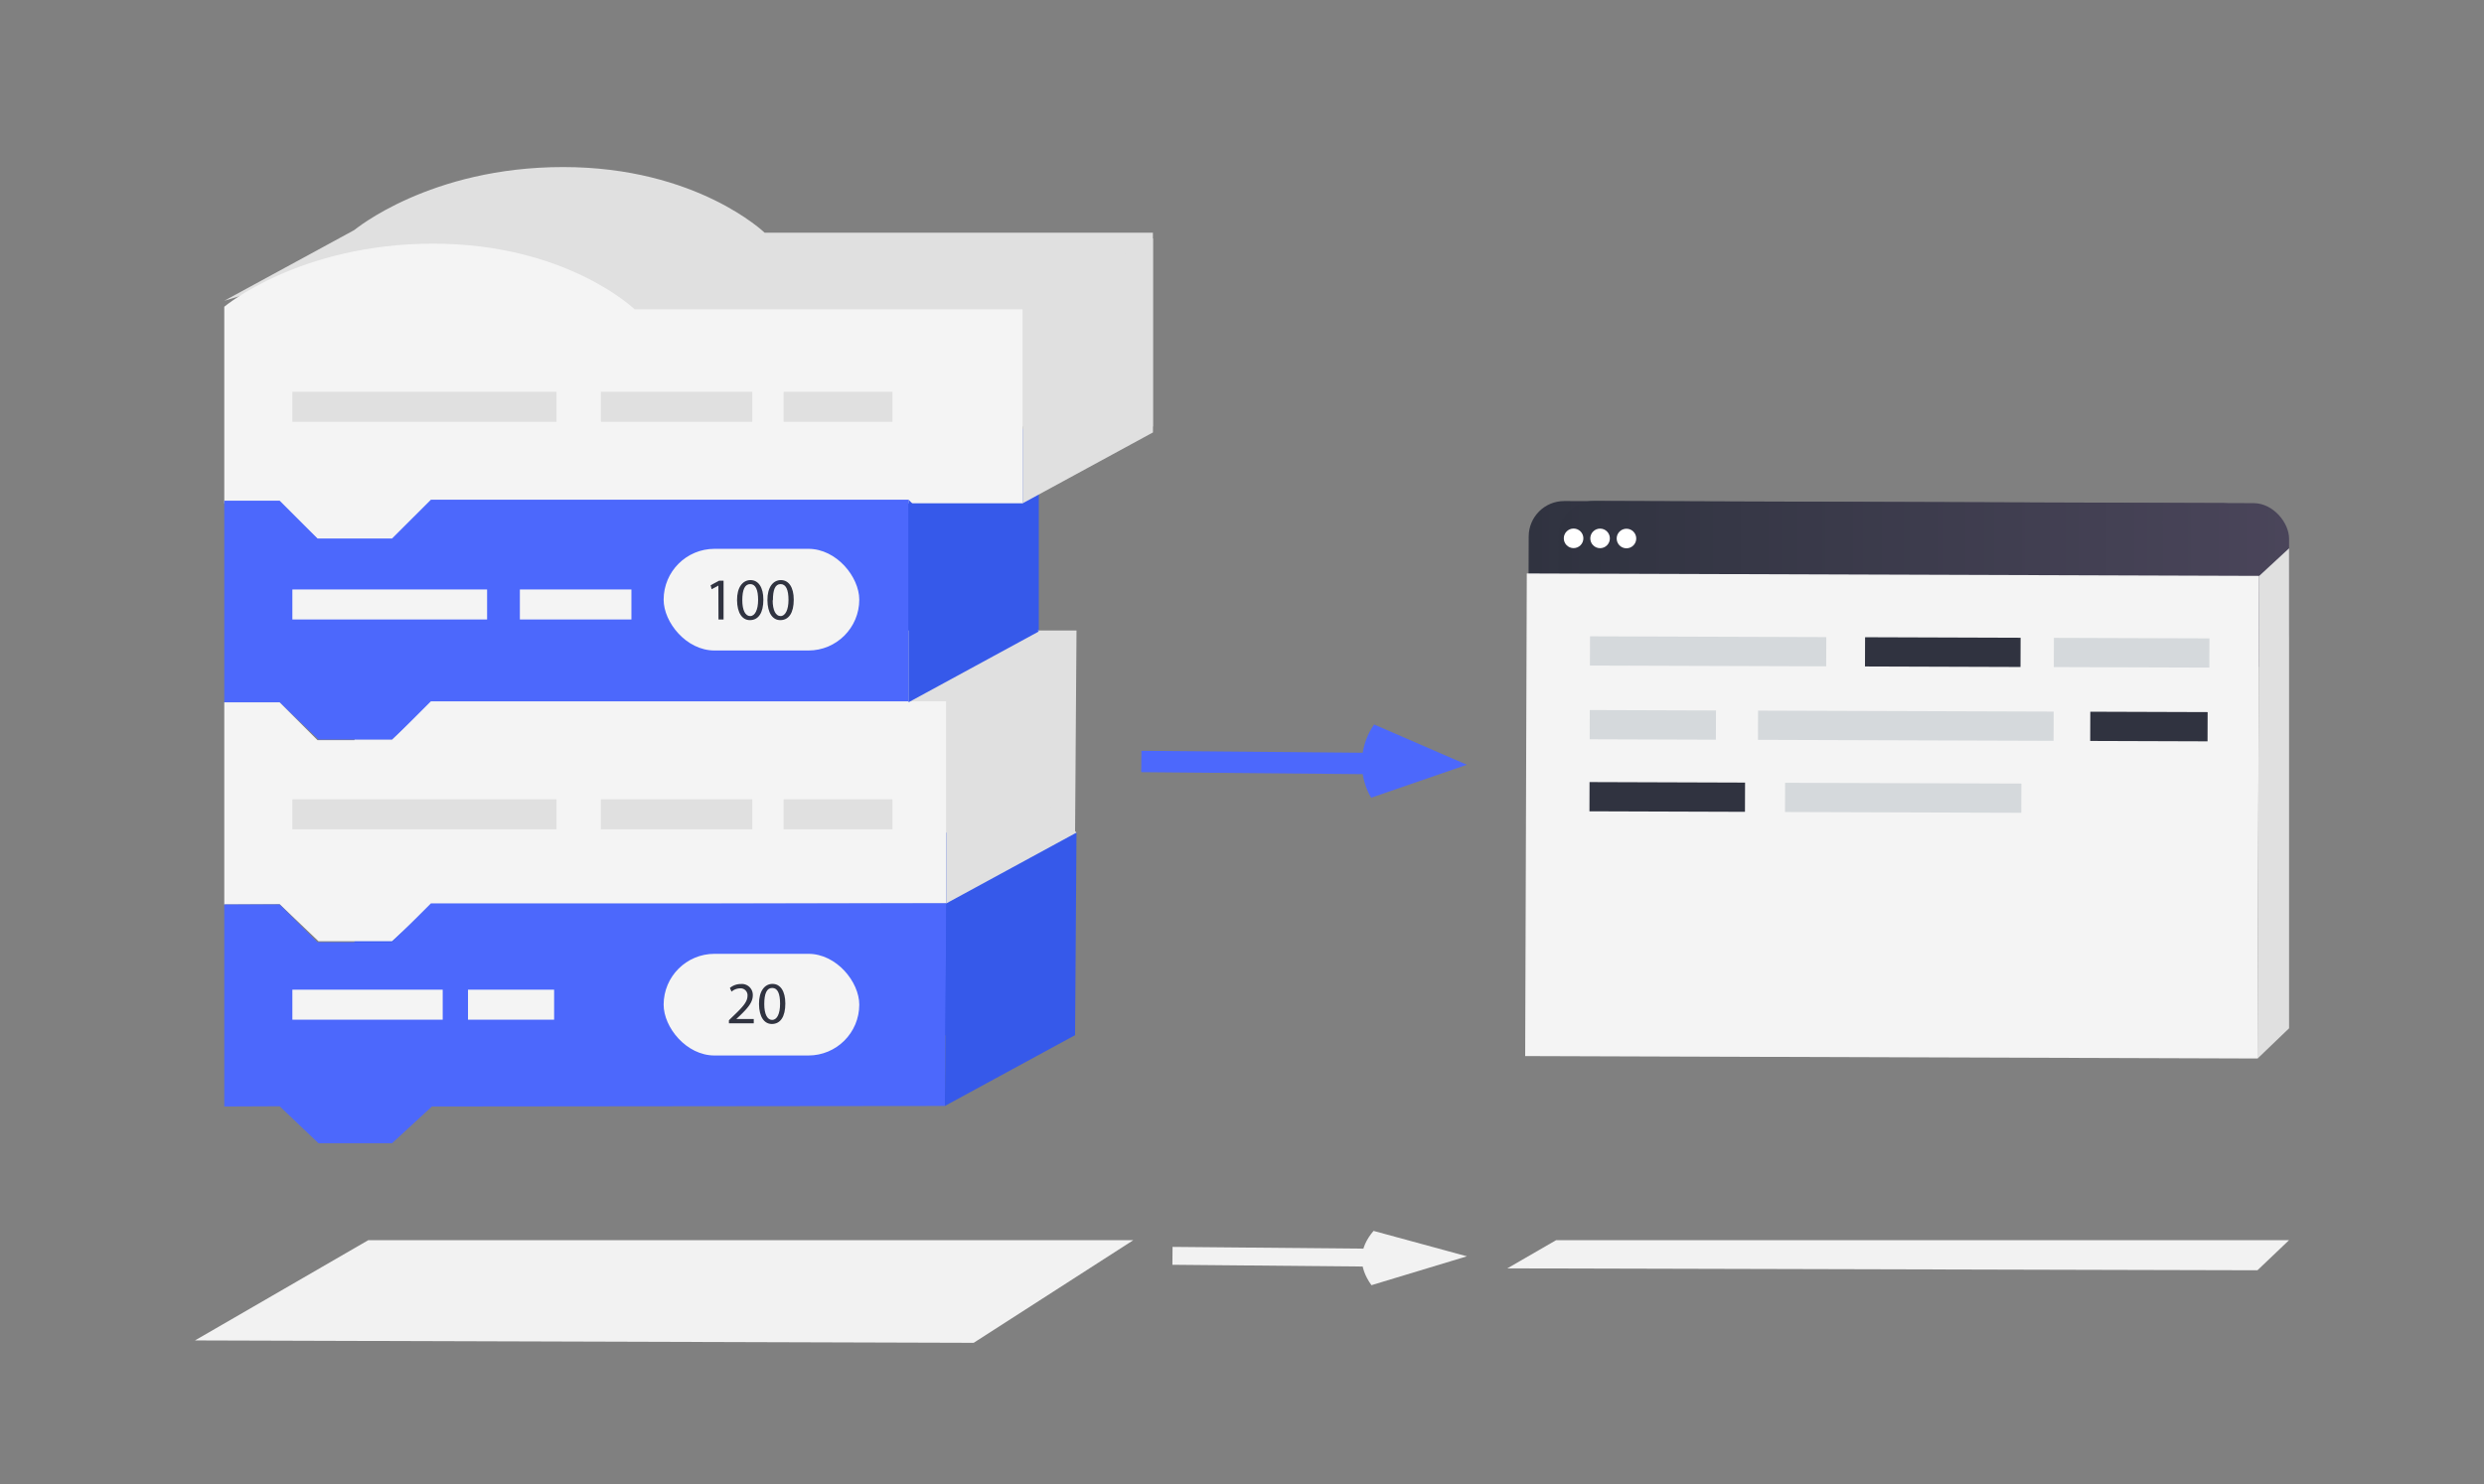
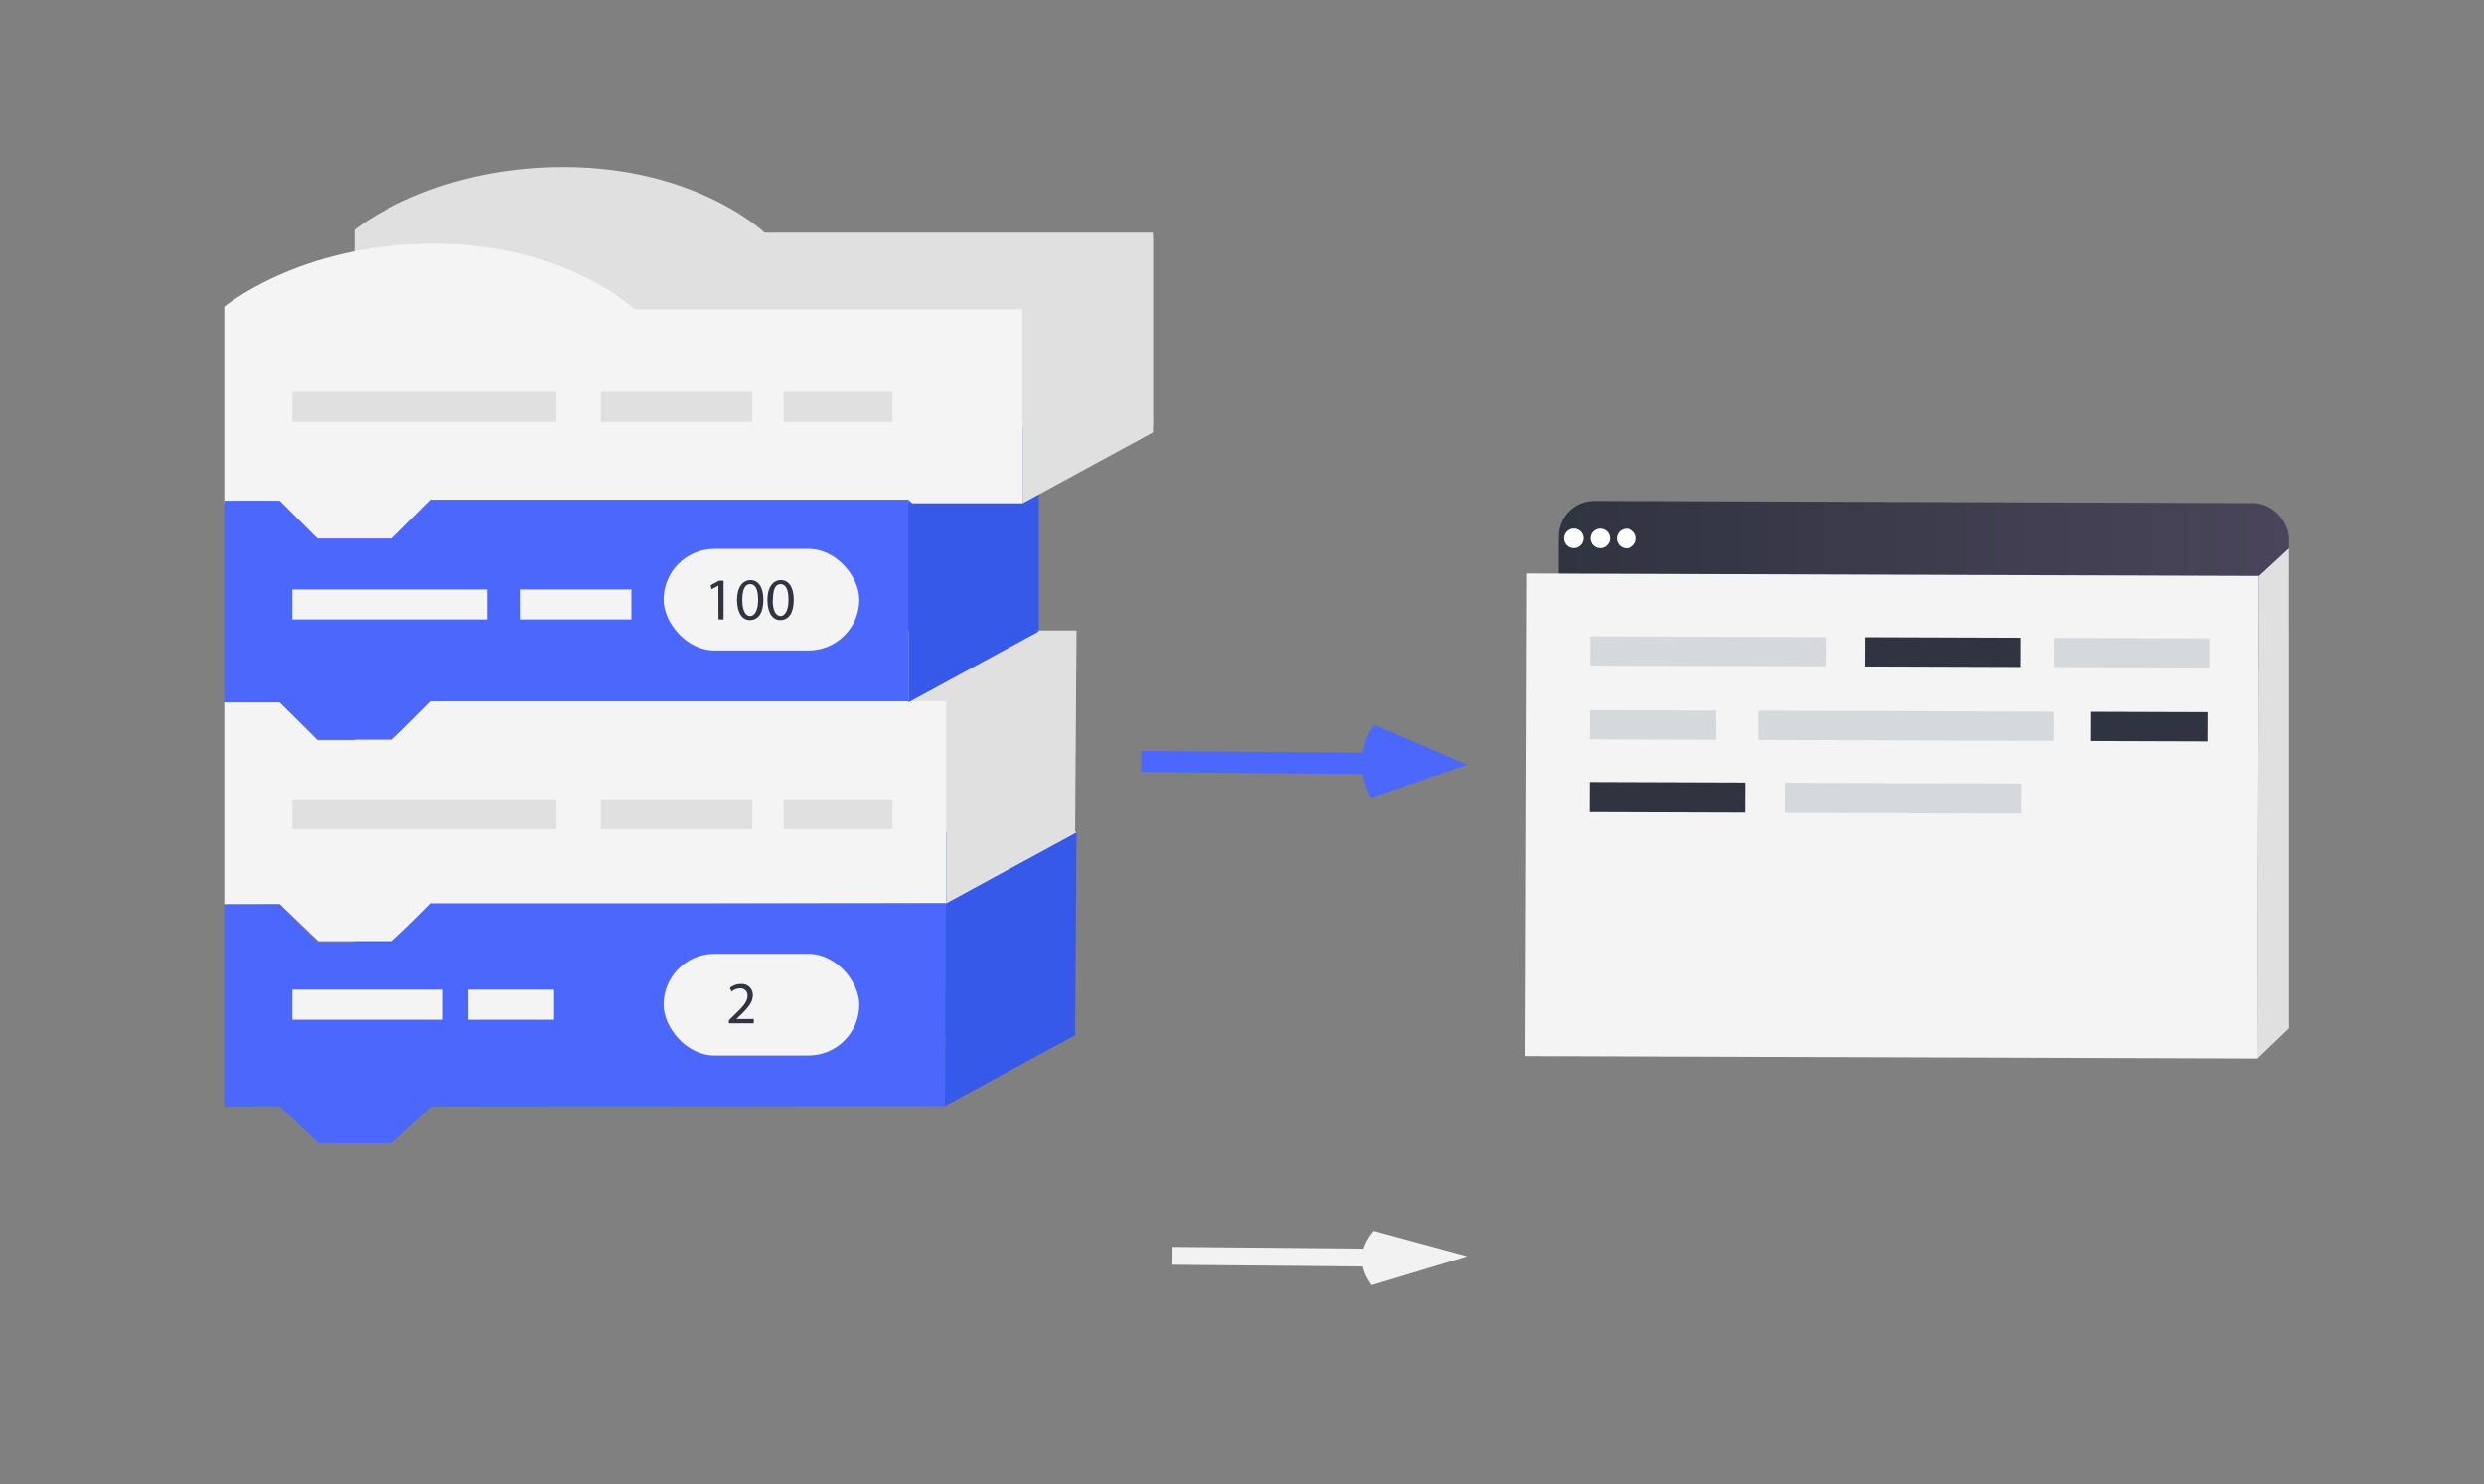
<svg xmlns="http://www.w3.org/2000/svg" xmlns:xlink="http://www.w3.org/1999/xlink" id="Layer_1" data-name="Layer 1" viewBox="0 0 416.22 248.74">
  <rect x="0" y="0" width="416.22" height="248.74" fill="#808080" stroke="none" />
  <defs>
    <style>.cls-1{fill:#e0e0e0;}.cls-2{fill:#3659ea;}.cls-3{fill:url(#linear-gradient);}.cls-4{fill:url(#linear-gradient-2);}.cls-5{fill:#f4f4f4;}.cls-6{fill:#fff;}.cls-7{fill:#d5d9dc;}.cls-8{fill:#303340;}.cls-9{fill:#4c68fc;}.cls-10,.cls-12{fill:none;stroke-miterlimit:10;}.cls-10{stroke:#4c68fc;stroke-width:3.58px;}.cls-11{fill:#f2f2f2;}.cls-12{stroke:#f2f2f2;stroke-width:3px;}</style>
    <linearGradient id="linear-gradient" x1="256.09" y1="97.97" x2="378.55" y2="97.97" gradientTransform="translate(-0.33 1.08) rotate(-0.19)" gradientUnits="userSpaceOnUse">
      <stop offset="0" stop-color="#303340" />
      <stop offset="1" stop-color="#4a455a" />
    </linearGradient>
    <linearGradient id="linear-gradient-2" x1="261.09" y1="97.94" x2="383.56" y2="97.94" gradientTransform="translate(-0.33 1.09) rotate(-0.19)" xlink:href="#linear-gradient" />
  </defs>
  <title>Artboard 4</title>
-   <polygon class="cls-1" points="37.58 50.41 66.64 34.6 72.55 39.84 37.58 50.41" />
  <path class="cls-1" d="M59.4,71.48V38.54S72,28,94.37,28s33.75,11,33.75,11h65.06V71.48h-99l-6.67,6.16H75.19l-6.51-6.21Z" />
  <polygon class="cls-2" points="94.02 71.89 87.51 78.39 75.02 78.39 68.68 72.05 59.4 72.05 59.4 105.93 68.68 105.88 75.19 112.09 87.51 112.09 94.18 105.93 174.06 105.84 174.06 71.89 94.02 71.89" />
  <polygon class="cls-1" points="94.02 105.68 87.51 112.18 75.02 112.18 68.68 105.85 59.4 105.85 59.4 139.72 68.68 139.68 75.19 145.89 87.51 145.89 94.18 139.72 180.14 139.64 180.38 105.68 94.02 105.68" />
  <polygon class="cls-2" points="94.02 139.55 87.51 146.05 75.02 146.05 68.68 139.71 59.4 139.71 59.4 173.59 68.68 173.54 75.19 179.75 87.51 179.75 94.18 173.59 180.14 173.5 180.38 139.55 94.02 139.55" />
-   <rect class="cls-3" x="256.12" y="84.19" width="122.41" height="27.54" rx="5.95" ry="5.95" transform="translate(0.33 -1.08) rotate(0.19)" />
  <rect class="cls-4" x="261.12" y="84.17" width="122.41" height="27.54" rx="5.95" ry="5.95" transform="translate(0.33 -1.09) rotate(0.19)" />
  <rect class="cls-5" x="255.68" y="96.34" width="122.71" height="80.89" transform="translate(0.47 -1.07) rotate(0.19)" />
  <circle class="cls-6" cx="263.67" cy="90.23" r="1.64" />
  <circle class="cls-6" cx="268.11" cy="90.24" r="1.64" />
  <circle class="cls-6" cx="272.53" cy="90.26" r="1.64" />
  <rect class="cls-7" x="266.41" y="106.74" width="39.59" height="4.9" transform="translate(0.37 -0.97) rotate(0.19)" />
  <rect class="cls-7" x="299.09" y="131.29" width="39.59" height="4.9" transform="translate(0.46 -1.08) rotate(0.19)" />
  <rect class="cls-7" x="266.37" y="119.07" width="21.15" height="4.9" transform="translate(0.41 -0.94) rotate(0.19)" />
  <rect class="cls-8" x="312.5" y="106.87" width="26.06" height="4.9" transform="translate(0.37 -1.1) rotate(0.19)" />
  <rect class="cls-8" x="266.33" y="131.15" width="26.06" height="4.9" transform="translate(0.45 -0.95) rotate(0.19)" />
  <rect class="cls-8" x="350.24" y="119.35" width="19.66" height="4.9" transform="translate(0.41 -1.22) rotate(0.19)" />
  <rect class="cls-7" x="344.14" y="106.98" width="26.06" height="4.9" transform="translate(0.37 -1.21) rotate(0.19)" />
  <rect class="cls-7" x="294.57" y="119.21" width="49.53" height="4.9" transform="translate(0.41 -1.08) rotate(0.19)" />
  <path class="cls-5" d="M37.58,84.35V51.41s12.61-10.57,35-10.57,33.75,11,33.75,11h65.07V84.35h-99l-6.68,6.16H53.37L46.86,84.3Z" />
  <polygon class="cls-9" points="72.2 83.76 65.69 90.26 53.2 90.26 46.86 83.92 37.58 83.92 37.58 117.8 46.86 117.75 53.37 123.96 65.69 123.96 72.37 117.8 152.24 117.71 152.24 83.76 72.2 83.76" />
  <polygon class="cls-5" points="72.2 117.55 65.69 124.06 53.2 124.06 46.86 117.72 37.58 117.72 37.58 151.6 46.86 151.55 53.37 157.76 65.69 157.76 72.37 151.6 158.56 151.42 158.56 117.55 72.2 117.55" />
  <polygon class="cls-9" points="72.2 151.42 65.69 157.92 53.2 157.92 46.86 151.59 37.58 151.59 37.58 185.46 46.86 185.42 53.37 191.62 65.69 191.62 72.37 185.46 158.32 185.37 158.56 151.42 72.2 151.42" />
  <polygon class="cls-2" points="158.32 185.37 180.14 173.5 158.56 151.42 158.32 185.37" />
  <polygon class="cls-1" points="158.56 151.42 180.38 139.55 158.56 117.55 158.56 151.42" />
  <polygon class="cls-2" points="174.06 105.84 152.24 117.71 152.24 83.76 174.06 105.84" />
  <polygon class="cls-1" points="171.37 84.35 193.19 72.48 193.19 39.95 171.37 51.82 171.37 84.35" />
  <rect class="cls-5" x="111.2" y="91.99" width="32.78" height="17.04" rx="8.52" ry="8.52" />
  <rect class="cls-5" x="111.2" y="159.87" width="32.78" height="17.04" rx="8.52" ry="8.52" />
  <path class="cls-8" d="M120.37,98.15h0l-1.13.61-.17-.67,1.42-.76h.75v6.5h-.85Z" />
  <path class="cls-8" d="M127.91,100.51c0,2.21-.82,3.43-2.26,3.43-1.27,0-2.13-1.19-2.15-3.34s.94-3.37,2.26-3.37S127.91,98.44,127.91,100.51Zm-3.53.1c0,1.69.52,2.65,1.32,2.65s1.33-1.05,1.33-2.71-.41-2.65-1.32-2.65S124.38,98.84,124.38,100.61Z" />
  <path class="cls-8" d="M133,100.51c0,2.21-.82,3.43-2.26,3.43-1.27,0-2.13-1.19-2.15-3.34s.94-3.37,2.26-3.37S133,98.44,133,100.51Zm-3.53.1c0,1.69.52,2.65,1.32,2.65s1.33-1.05,1.33-2.71-.41-2.65-1.32-2.65S129.51,98.84,129.51,100.61Z" />
  <path class="cls-8" d="M122.14,171.52V171l.69-.67c1.66-1.58,2.41-2.42,2.42-3.4a1.16,1.16,0,0,0-1.29-1.27,2.21,2.21,0,0,0-1.38.55l-.28-.62a2.85,2.85,0,0,1,1.84-.66,1.83,1.83,0,0,1,2,1.89c0,1.2-.87,2.17-2.24,3.49l-.52.48v0h2.92v.73Z" />
-   <path class="cls-8" d="M131.59,168.2c0,2.21-.82,3.43-2.26,3.43-1.27,0-2.13-1.19-2.15-3.34s.94-3.38,2.26-3.38S131.59,166.13,131.59,168.2Zm-3.53.1c0,1.69.52,2.65,1.32,2.65s1.33-1,1.33-2.71-.41-2.65-1.32-2.65S128.06,166.53,128.06,168.3Z" />
  <rect class="cls-5" x="48.99" y="98.8" width="32.63" height="5.03" />
  <rect class="cls-5" x="87.11" y="98.8" width="18.69" height="5.03" />
  <rect class="cls-1" x="48.99" y="65.67" width="44.26" height="5.03" />
  <rect class="cls-1" x="100.69" y="65.67" width="25.36" height="5.03" />
  <rect class="cls-1" x="131.3" y="65.67" width="18.24" height="5.03" />
  <rect class="cls-1" x="48.99" y="133.97" width="44.26" height="5.03" />
  <rect class="cls-1" x="100.69" y="133.97" width="25.36" height="5.03" />
  <rect class="cls-1" x="131.3" y="133.97" width="18.24" height="5.03" />
  <rect class="cls-5" x="48.99" y="165.88" width="25.19" height="5.03" />
  <rect class="cls-5" x="78.42" y="165.88" width="14.43" height="5.03" />
  <polygon class="cls-1" points="378.26 177.44 383.56 172.35 383.56 91.9 378.53 96.55 378.26 177.44" />
  <path class="cls-9" d="M230.25,121.43l15.55,6.75-16.05,5.53A11.43,11.43,0,0,1,230.25,121.43Z" />
  <line class="cls-10" x1="191.24" y1="127.63" x2="236.71" y2="128.04" />
  <path class="cls-11" d="M230.15,206.31l15.65,4.26-16,4.84C227.57,212.3,227.64,209.27,230.15,206.31Z" />
  <line class="cls-12" x1="196.46" y1="210.49" x2="236.71" y2="210.86" />
-   <polygon class="cls-11" points="32.67 224.67 61.72 207.86 189.91 207.86 163.15 225.07 32.67 224.67" />
-   <polygon class="cls-11" points="252.57 212.59 260.75 207.86 383.56 207.86 378.26 212.91 252.57 212.59" />
</svg>